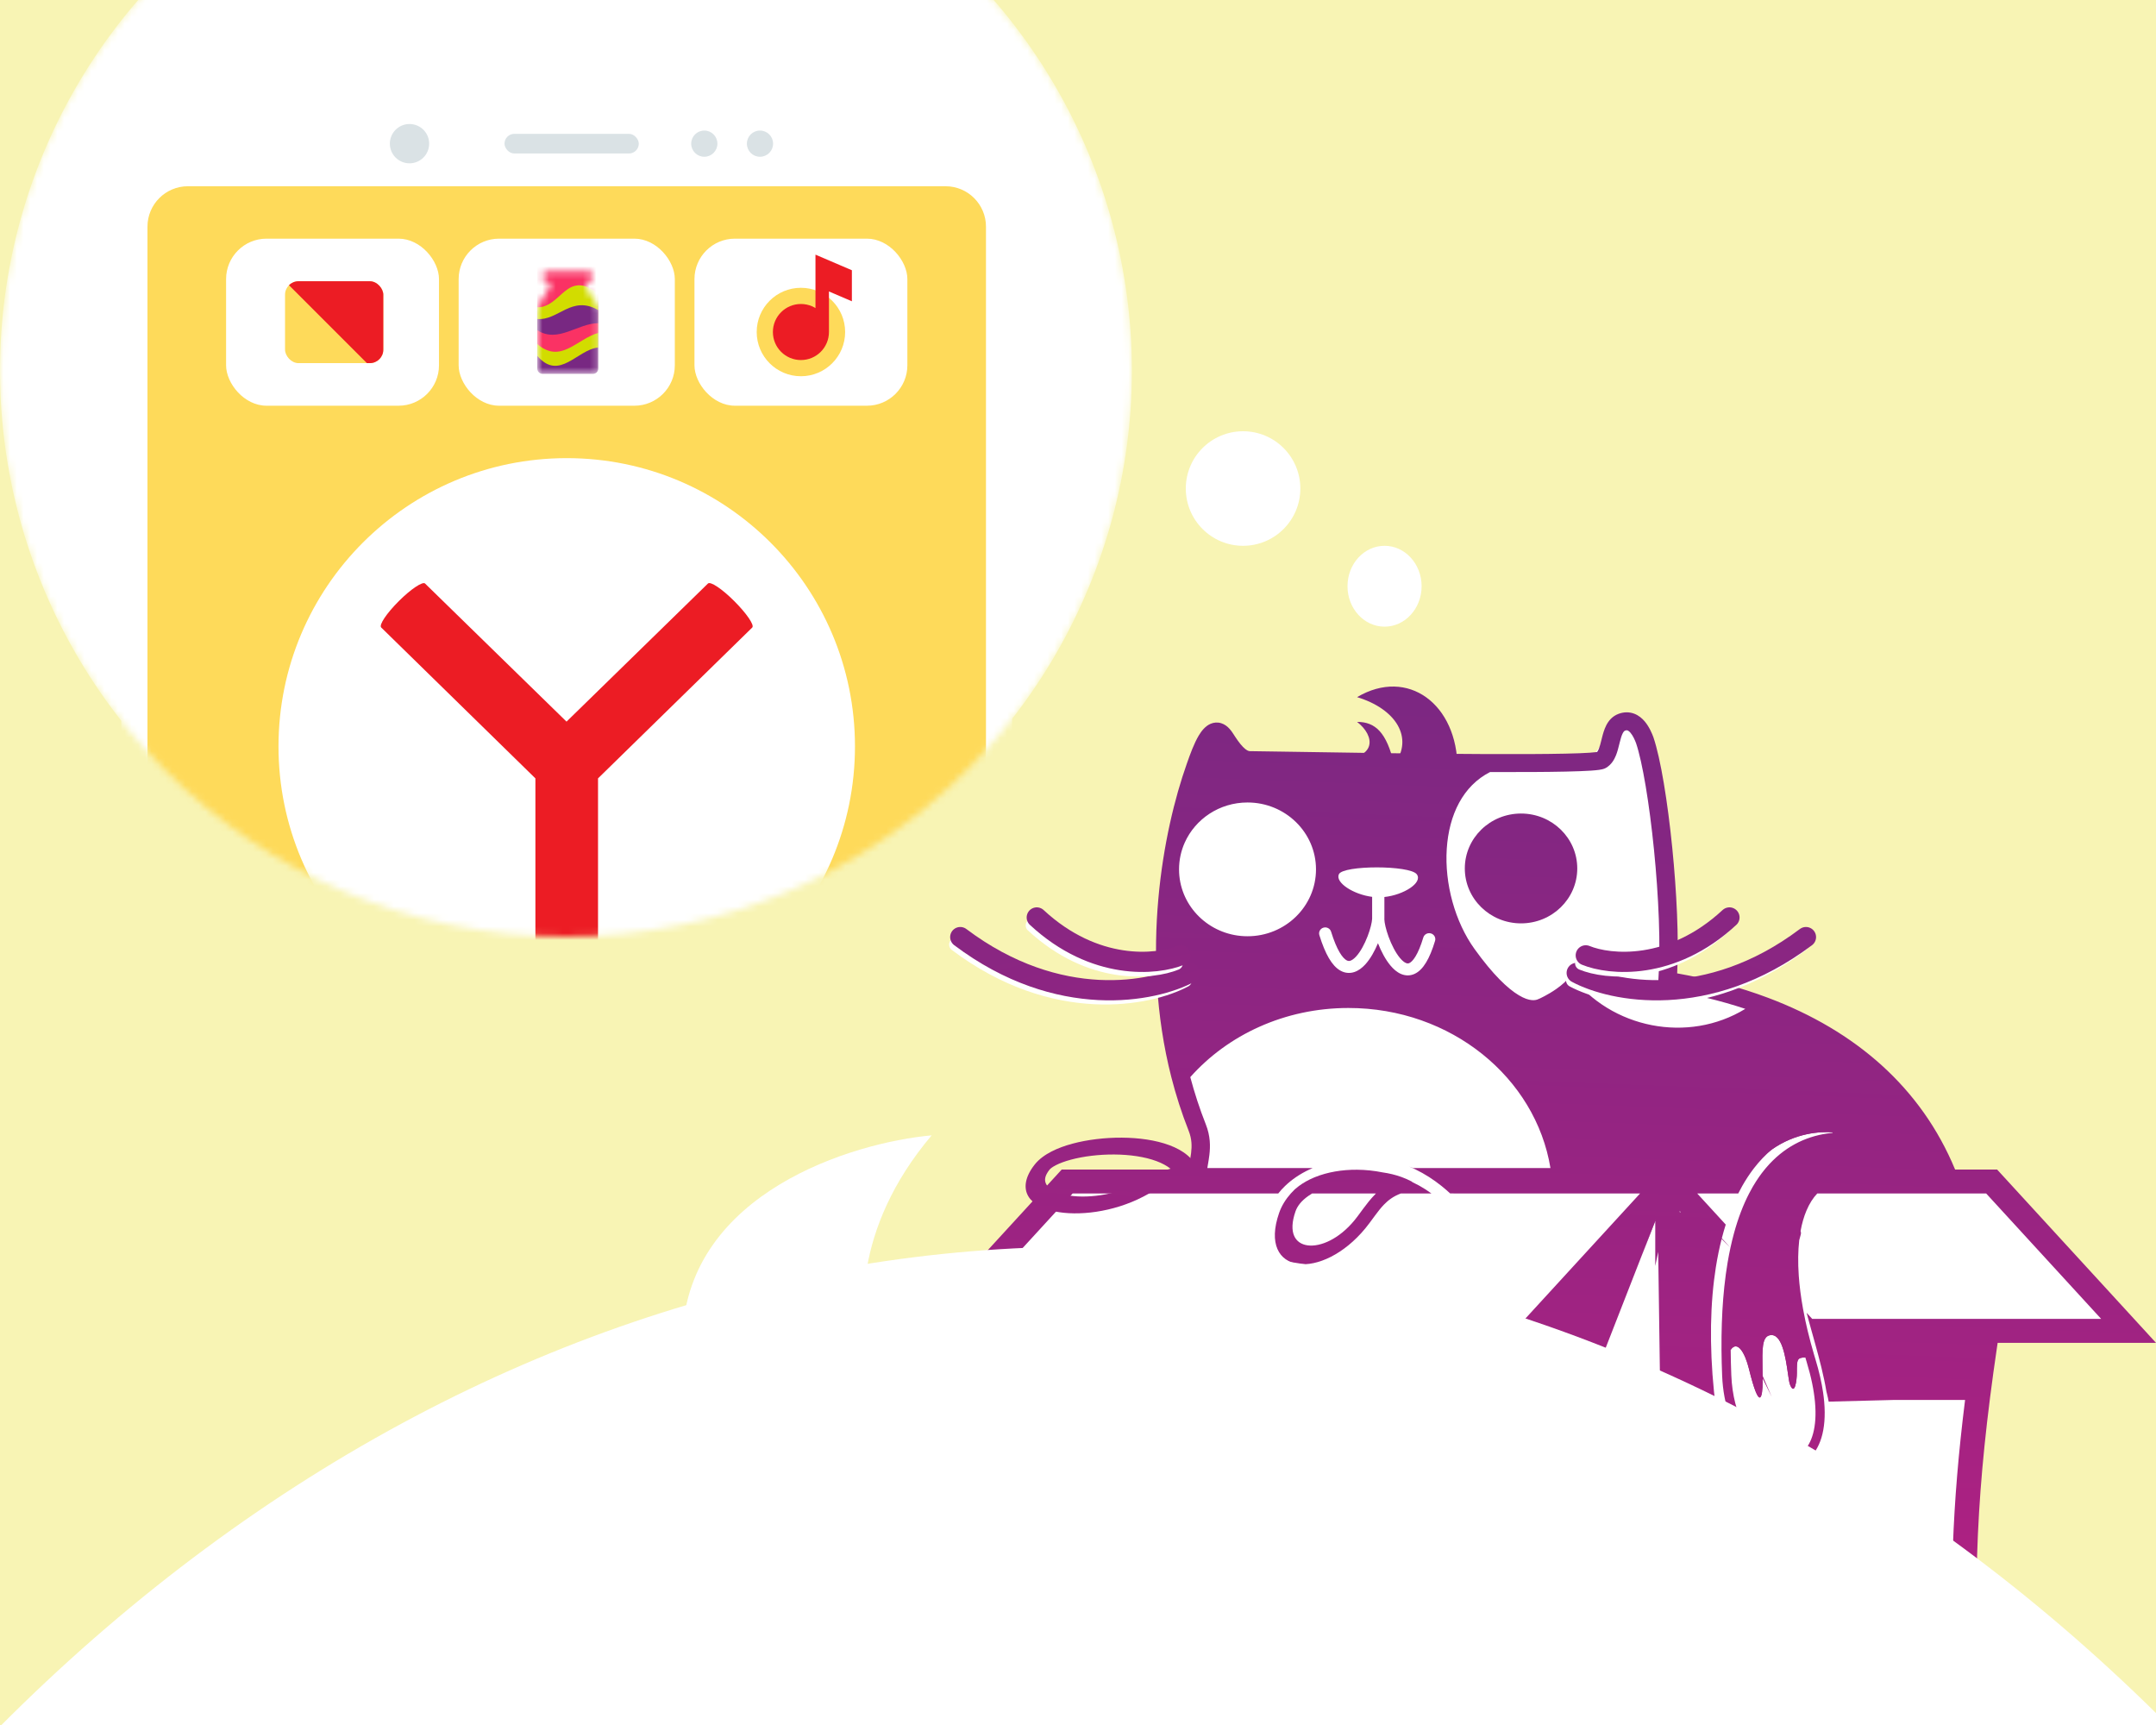
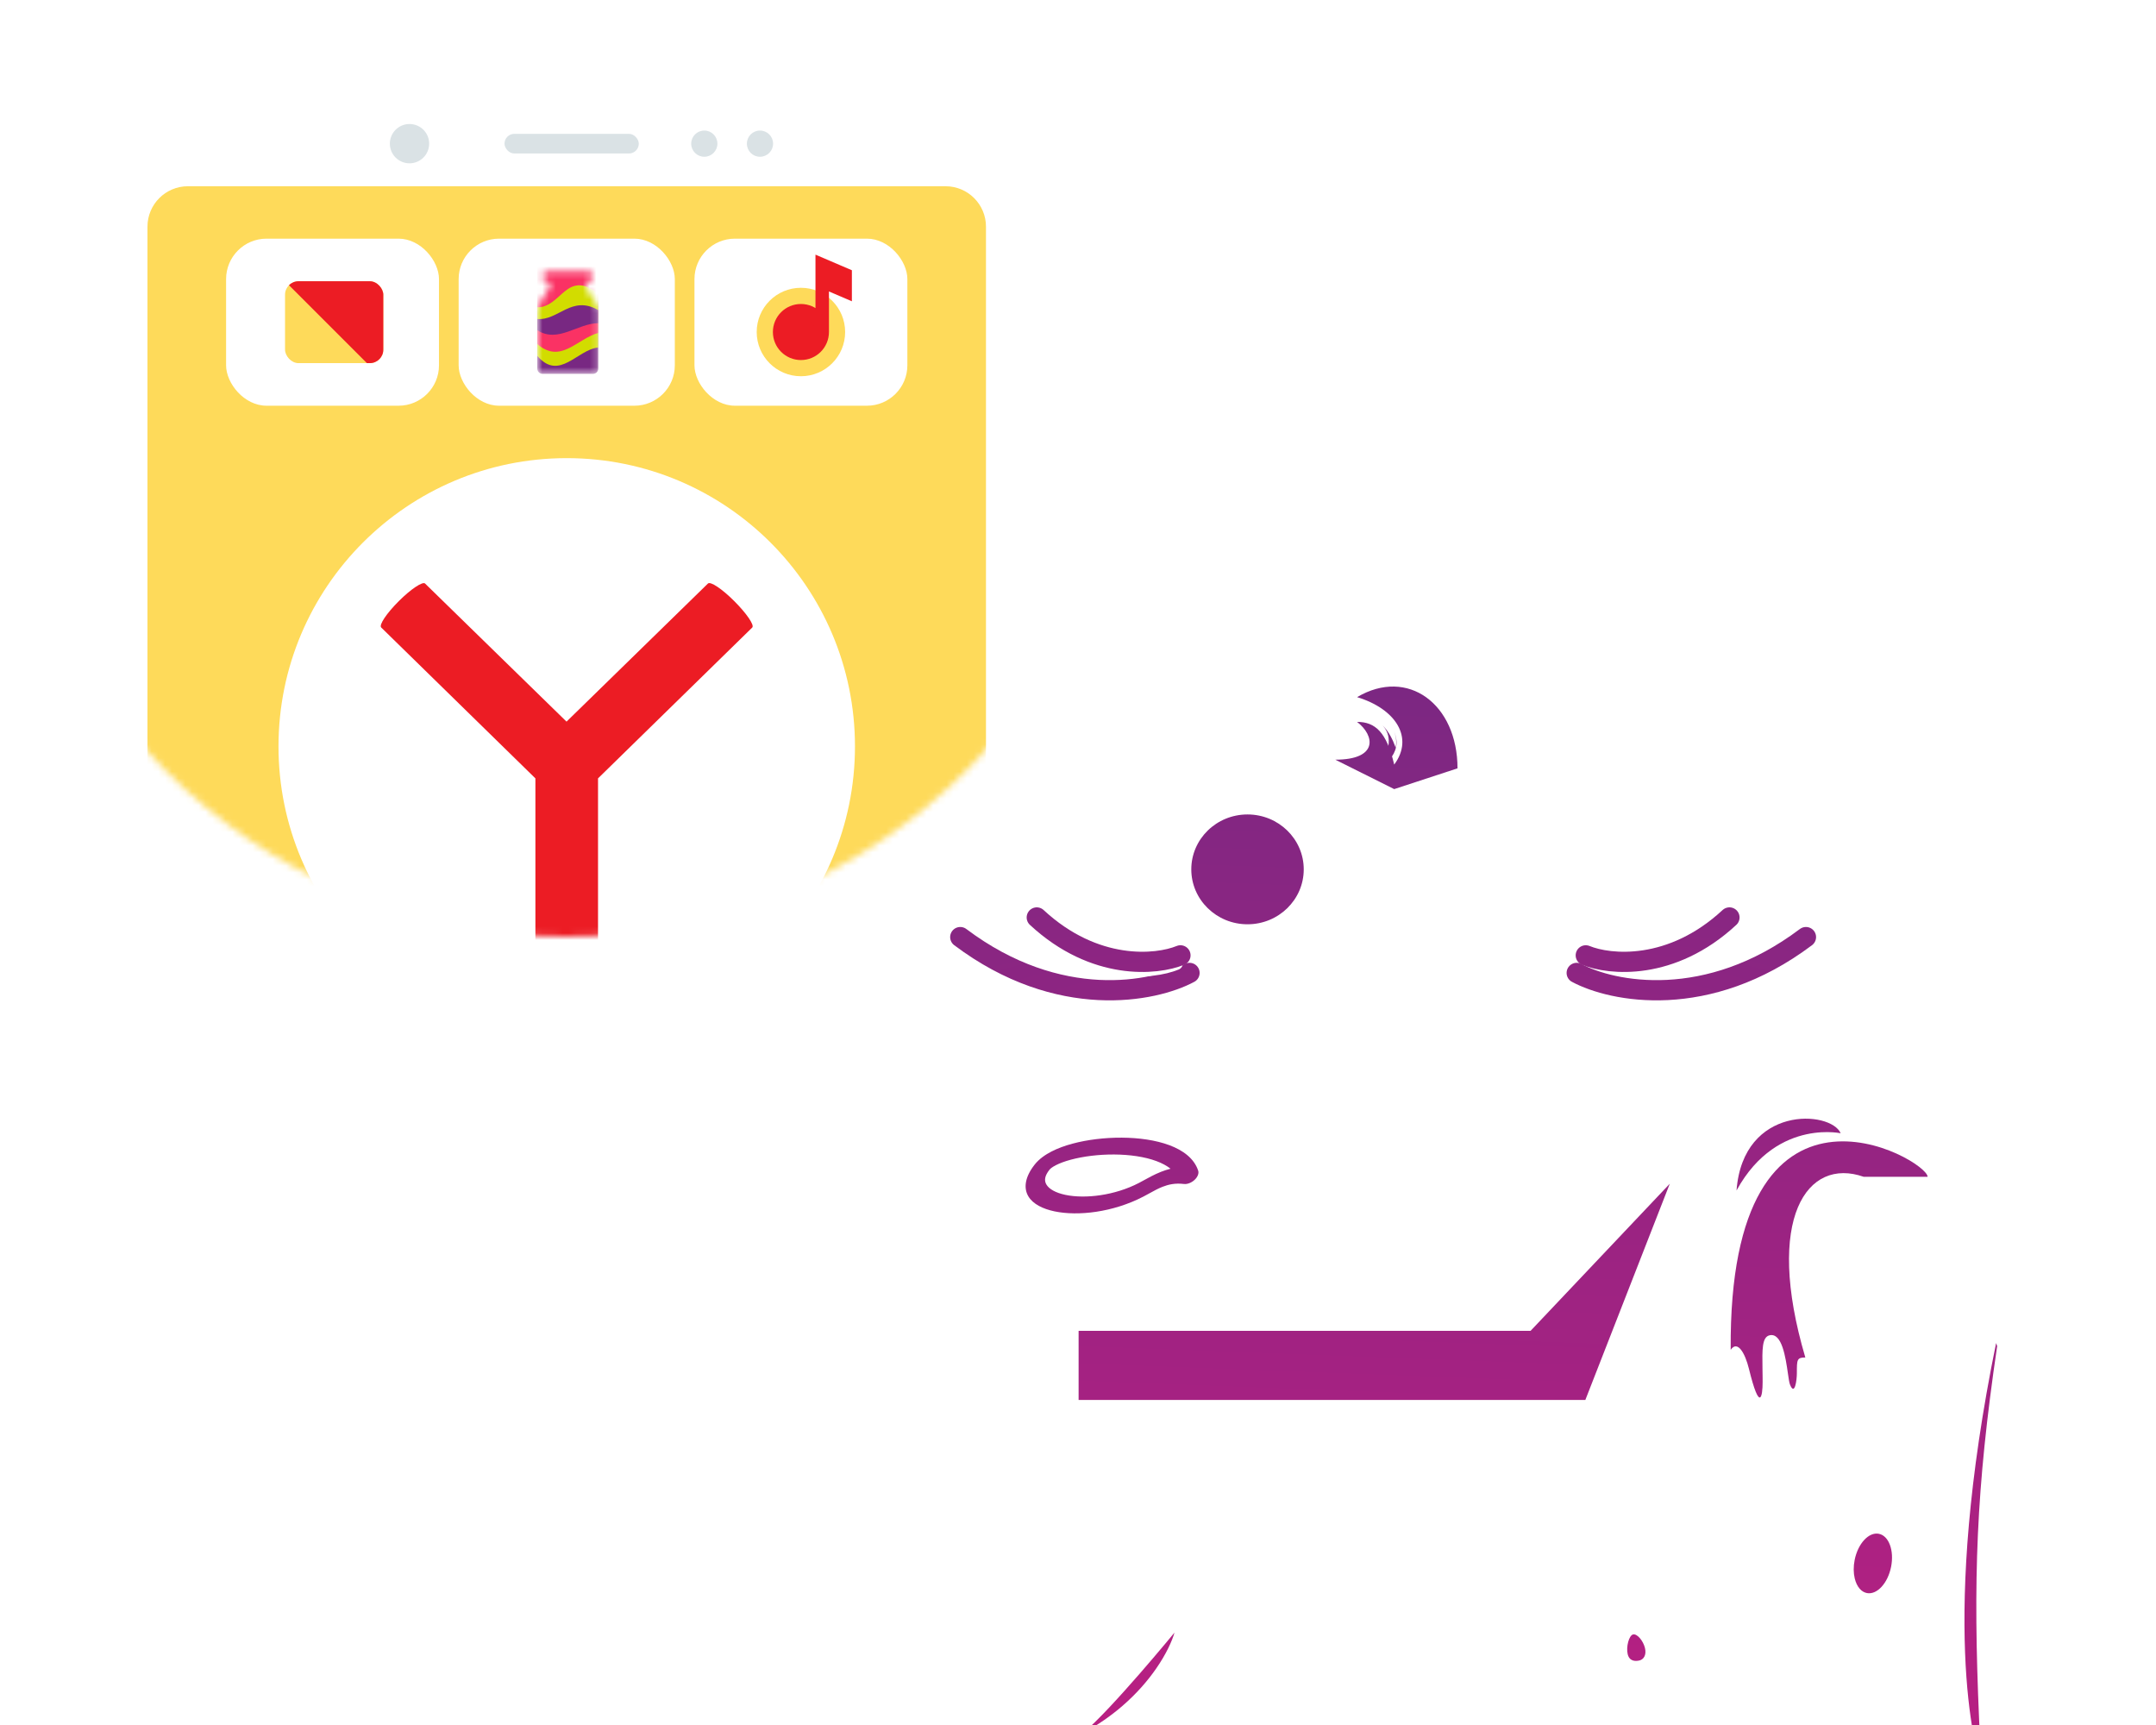
<svg xmlns="http://www.w3.org/2000/svg" xmlns:xlink="http://www.w3.org/1999/xlink" fill="none" height="256" viewBox="0 0 320 256" width="320">
  <filter id="a" color-interpolation-filters="sRGB" filterUnits="userSpaceOnUse" height="177.592" width="190.232" x="-11" y="-2">
    <feFlood flood-opacity="0" result="BackgroundImageFix" />
    <feColorMatrix in="SourceAlpha" type="matrix" values="0 0 0 0 0 0 0 0 0 0 0 0 0 0 0 0 0 0 127 0" />
    <feOffset dy=".332" />
    <feGaussianBlur stdDeviation=".401" />
    <feColorMatrix type="matrix" values="0 0 0 0 0 0 0 0 0 0 0 0 0 0 0 0 0 0 0.02 0" />
    <feBlend in2="BackgroundImageFix" mode="normal" result="effect1_dropShadow" />
    <feColorMatrix in="SourceAlpha" type="matrix" values="0 0 0 0 0 0 0 0 0 0 0 0 0 0 0 0 0 0 127 0" />
    <feOffset dy=".798" />
    <feGaussianBlur stdDeviation=".964" />
    <feColorMatrix type="matrix" values="0 0 0 0 0 0 0 0 0 0 0 0 0 0 0 0 0 0 0.028 0" />
    <feBlend in2="effect1_dropShadow" mode="normal" result="effect2_dropShadow" />
    <feColorMatrix in="SourceAlpha" type="matrix" values="0 0 0 0 0 0 0 0 0 0 0 0 0 0 0 0 0 0 127 0" />
    <feOffset dy="1.503" />
    <feGaussianBlur stdDeviation="1.816" />
    <feColorMatrix type="matrix" values="0 0 0 0 0 0 0 0 0 0 0 0 0 0 0 0 0 0 0.035 0" />
    <feBlend in2="effect2_dropShadow" mode="normal" result="effect3_dropShadow" />
    <feColorMatrix in="SourceAlpha" type="matrix" values="0 0 0 0 0 0 0 0 0 0 0 0 0 0 0 0 0 0 127 0" />
    <feOffset dy="2.68" />
    <feGaussianBlur stdDeviation="3.239" />
    <feColorMatrix type="matrix" values="0 0 0 0 0 0 0 0 0 0 0 0 0 0 0 0 0 0 0.042 0" />
    <feBlend in2="effect3_dropShadow" mode="normal" result="effect4_dropShadow" />
    <feColorMatrix in="SourceAlpha" type="matrix" values="0 0 0 0 0 0 0 0 0 0 0 0 0 0 0 0 0 0 127 0" />
    <feOffset dy="5.013" />
    <feGaussianBlur stdDeviation="6.058" />
    <feColorMatrix type="matrix" values="0 0 0 0 0 0 0 0 0 0 0 0 0 0 0 0 0 0 0.05 0" />
    <feBlend in2="effect4_dropShadow" mode="normal" result="effect5_dropShadow" />
    <feColorMatrix in="SourceAlpha" type="matrix" values="0 0 0 0 0 0 0 0 0 0 0 0 0 0 0 0 0 0 127 0" />
    <feOffset dy="12" />
    <feGaussianBlur stdDeviation="14.5" />
    <feColorMatrix type="matrix" values="0 0 0 0 0 0 0 0 0 0 0 0 0 0 0 0 0 0 0.07 0" />
    <feBlend in2="effect5_dropShadow" mode="normal" result="effect6_dropShadow" />
    <feBlend in="SourceGraphic" in2="effect6_dropShadow" mode="normal" result="shape" />
  </filter>
  <filter id="b" color-interpolation-filters="sRGB" filterUnits="userSpaceOnUse" height="165.562" width="165.562" x="1.335" y="27.99">
    <feFlood flood-opacity="0" result="BackgroundImageFix" />
    <feColorMatrix in="SourceAlpha" type="matrix" values="0 0 0 0 0 0 0 0 0 0 0 0 0 0 0 0 0 0 127 0" />
    <feOffset />
    <feGaussianBlur stdDeviation="20" />
    <feColorMatrix type="matrix" values="0 0 0 0 0 0 0 0 0 0 0 0 0 0 0 0 0 0 0.05 0" />
    <feBlend in2="BackgroundImageFix" mode="normal" result="effect1_dropShadow" />
    <feBlend in="SourceGraphic" in2="effect1_dropShadow" mode="normal" result="shape" />
  </filter>
  <linearGradient id="c">
    <stop offset="0" stop-color="#782882" />
    <stop offset="1" stop-color="#c31e82" />
  </linearGradient>
  <linearGradient id="d" gradientUnits="userSpaceOnUse" x1="215.108" x2="207.867" xlink:href="#c" y1="92.318" y2="285.275" />
  <linearGradient id="e" gradientUnits="userSpaceOnUse" x1="151.032" x2="206.98" xlink:href="#c" y1="88.245" y2="293.049" />
  <linearGradient id="f" gradientUnits="userSpaceOnUse" x1="162.64" x2="184.82" xlink:href="#c" y1="104.34" y2="238.479" />
  <linearGradient id="g" gradientUnits="userSpaceOnUse" x1="259.538" x2="203.59" xlink:href="#c" y1="88.245" y2="293.049" />
  <linearGradient id="h" gradientUnits="userSpaceOnUse" x1="247.931" x2="225.751" xlink:href="#c" y1="104.34" y2="238.479" />
  <clipPath id="i">
    <path d="m0 0h320v256h-320z" />
  </clipPath>
  <clipPath id="j">
    <rect height="12.154" rx="2" width="14.584" x="42.307" y="41.738" />
  </clipPath>
  <clipPath id="k">
    <path d="m41.335 67.99h85.562v85.562h-85.562z" />
  </clipPath>
  <mask id="l" height="168" maskUnits="userSpaceOnUse" width="168" x="0" y="-29">
    <circle cx="84" cy="55" fill="#c4c4c4" r="84" />
  </mask>
  <mask id="m" height="16" maskUnits="userSpaceOnUse" width="10" x="79" y="40">
    <path d="m81.251 40.28h6.041c.417 0 .755.34.755.76s-.338.76-.755.76c-1.51.76 1.51 2.28 1.51 4.561v9.122h-9.062v-9.122c0-2.28 3.021-3.801 1.51-4.561-.417 0-.755-.34-.755-.76s.338-.76.755-.76z" fill="#c4c4c4" />
  </mask>
  <g clip-path="url(#i)">
-     <path d="m0 0h320v256h-320z" fill="#f8f4b4" />
    <g mask="url(#l)">
      <circle cx="84" cy="55" fill="#fff" r="84" />
      <g filter="url(#a)">
        <path d="m18 21c0-3.314 2.686-6 6-6h120.232c3.313 0 6 2.686 6 6v107.592c0 3.314-2.687 6-6 6h-120.232c-3.314 0-6-2.686-6-6z" fill="#fff" />
      </g>
      <path d="m21.889 33.64c0-3.314 2.686-6 6-6h112.453c3.314 0 6 2.686 6 6v94.952c0 3.314-2.686 6-6 6h-112.453c-3.314 0-6-2.686-6-6z" fill="#feda5a" />
      <g fill="#dae2e5">
        <rect height="2.917" rx="1.458" width="19.932" x="74.879" y="19.862" />
        <circle cx="104.534" cy="21.32" r="1.945" />
        <circle cx="60.781" cy="21.32" r="2.917" />
        <circle cx="112.799" cy="21.32" r="1.945" />
      </g>
      <rect fill="#fff" height="24.793" rx="6" width="32.086" x="68.073" y="35.418" />
      <g mask="url(#m)">
        <path d="m79.74 40.28h9.062v14.414c0 .436-.353.789-.789.789h-7.484c-.436 0-.789-.353-.789-.789z" fill="#782882" />
        <path d="m88.803 51.573c-3.124.28-5.778 5.065-9.062 1.238v-12.531h9.062z" fill="#d2dc00" />
        <path d="m88.803 49.401c-3.228.918-5.568 4.669-9.062 1.653v-10.774h9.062z" fill="#fa3264" />
        <path d="m88.803 47.961c-3.068.01-5.995 3.032-9.062 1.038v-8.719h9.062z" fill="#782882" />
        <path d="m88.802 46.027c-3.981-2.297-5.939 1.598-9.062 1.311v-7.059h9.062z" fill="#d2dc00" />
        <path d="m88.803 43.562c-4.761-3.664-5.467 2.101-9.062 2.038v-8.361h9.062z" fill="#fa3264" />
      </g>
      <rect fill="#fff" height="24.793" rx="6" width="31.599" x="33.557" y="35.418" />
      <g clip-path="url(#j)">
        <path d="m42.307 41.738h30v25h-30z" fill="#feda5a" />
        <path d="m72.307 41.738h-30l13.586 13.586c.781.781 2.047.781 2.828 0z" fill="#ec1c24" />
      </g>
      <rect fill="#fff" height="24.793" rx="6" width="31.599" x="103.075" y="35.418" />
      <circle cx="118.875" cy="49.273" fill="#feda5a" r="6.563" />
      <path d="m122.035 49.273c0 1.745-1.414 3.16-3.16 3.16-1.745 0-3.16-1.415-3.16-3.16s1.415-3.16 3.16-3.16c1.746 0 3.16 1.415 3.16 3.16z" fill="#ec1c24" />
      <path d="m122.035 39.307v2.431l3.403 1.458v-2.431z" fill="#ec1c24" />
      <path d="m122.035 49.273c0 1.745-1.414 3.16-3.16 3.16-1.745 0-3.16-1.415-3.16-3.16s1.415-3.16 3.16-3.16c1.746 0 3.16 1.415 3.16 3.16zm0 0v-9.966m0 0 3.403 1.458v2.431l-3.403-1.458z" stroke="#ec1c24" stroke-width="2" />
      <g clip-path="url(#k)" filter="url(#b)">
        <path d="m84.116 153.551c23.627 0 42.781-19.153 42.781-42.78 0-23.628-19.154-42.781-42.781-42.781s-42.781 19.154-42.781 42.781c0 23.627 19.154 42.78 42.781 42.78z" fill="#fff" />
        <path clip-rule="evenodd" d="m111.657 93.123-22.896 22.392v27.847c0 .501-2.174.902-4.647.933-2.372-.031-4.648-.432-4.648-.933v-27.847l-22.886-22.39c-.369-.369.801-2.106 2.606-3.909 1.805-1.808 3.578-2.975 3.909-2.61l20.99 20.488 20.988-20.492c.369-.369 2.104.803 3.908 2.606 1.809 1.808 3.008 3.545 2.676 3.913z" fill="#ec1c24" fill-rule="evenodd" />
      </g>
    </g>
    <path d="m138.228 197.923 19.835-23.087 19.511-.976c.216-1.517.39-5.267-.651-8.129-1.3-3.577-5.528-32.517-3.251-38.696 2.276-6.178 3.577-14.958 10.08-14.307 5.203.52 37.504-.434 53.004-.976 1.083-1.517 3.511-4.812 4.552-5.853 1.301-1.301 3.902 7.154 4.552 11.056.521 3.122 1.518 20.161 1.951 28.29 9.105 1.843 29.006 8.325 35.77 19.511 4.654 7.698 5.675 10.601 5.434 11.381h6.597l20.161 21.787h-21.462c-.975 19.944-2.796 60.547-2.276 63.409.651 3.577-16.259 2.276-23.087 1.951-5.463-.261-21.137-.109-28.29 0h-81.619c2.384-13.874 6.048-45.46 1.626-60.808-.326-1.518-1.626-4.553-4.228-4.553z" fill="#fff" />
    <g fill="url(#d)">
      <path clip-rule="evenodd" d="m256.874 200.322c1.013-1.49 2.138.495 2.707 2.811 1.626 6.617 2.033 4.08 2.033 1.985 0-.187-.001-.371-.002-.552-.001-.137-.002-.272-.004-.406-.004-.359-.009-.705-.015-1.037-.046-2.847-.076-4.681 1.037-4.953 1.856-.453 2.397 3.297 2.735 5.638.11.764.199 1.377.304 1.647.713 1.822 1.027-.668 1.027-1.661 0-2.021 0-2.336 1.256-2.336-6.11-20.716.281-29.761 8.664-26.814h9.486c0-2.578-29.565-19.593-29.228 25.678z" fill-rule="evenodd" />
      <path d="m154.671 173.208c-4.394 5.565 6.595 7.56 14.688 3.368 1.863-.965 3.962-2.487 7.075-2.107-2.027-6.15-18.716-5.121-21.763-1.261z" />
      <path clip-rule="evenodd" d="m177.3 175.103c.46-.428.671-.966.539-1.368-.6-1.82-2.25-3.027-4.276-3.783-2.037-.76-4.549-1.102-7.064-1.117-2.511-.015-5.098.295-7.311.889-1.105.296-2.17.678-3.107 1.158-.928.476-1.852 1.112-2.507 1.942-1.466 1.856-1.667 3.503-.942 4.72.685 1.149 2.152 1.868 3.89 2.231 3.468.724 8.645.156 13.162-2.184.392-.202.73-.389 1.044-.563.617-.342 1.143-.633 1.812-.898.866-.342 1.88-.58 3.18-.421.499.06 1.12-.177 1.58-.606zm-3.562-1.657c-.493.123-.966.28-1.423.46-.956.378-1.919.91-2.638 1.306-.246.136-.465.257-.644.349-3.575 1.852-7.94 2.382-10.891 1.766-1.472-.308-2.434-.869-2.827-1.528-.352-.591-.279-1.28.452-2.206.107-.136.371-.376.947-.672.566-.29 1.321-.574 2.241-.821 1.837-.493 4.12-.78 6.416-.766 2.292.014 4.522.327 6.28.983.828.309 1.531.686 2.087 1.129z" fill-rule="evenodd" />
      <path d="m191.067 179.886c-2.709 7.77 5.315 8.455 10.78 1.804 1.867-2.272 3.286-5.414 7.707-6.288.021-.004.041-.007.061-.011-.031-.017-.062-.034-.094-.051-.478-.254-.979-.474-1.498-.662-.892-.323-1.835-.55-2.802-.687-5.893-.839-12.669 1.638-14.154 5.895z" />
      <path d="m216.328 114.027c0-9.518-7.364-15.029-14.906-10.568 5.759 1.738 8.47 6.039 5.509 10.009-1.124-4.795-2.799-6.335-5.509-6.335 2.676 2.056 3.131 5.608-3.234 5.608l8.743 4.367z" />
      <path clip-rule="evenodd" d="m212.244 102.787c-3.108-2.244-7.237-2.487-11.293-.087-.306.181-.475.521-.431.868.043.347.291.636.634.74 2.736.825 4.621 2.224 5.499 3.753.077.134.147.269.209.407.354.78.467 1.616.284 2.479-.46-1.282-1.013-2.286-1.696-3.035-.115-.127-.234-.245-.355-.356-1.035-.944-2.274-1.311-3.673-1.311-.388 0-.732.24-.859.597-.127.358-.008.755.297.989.585.449 1.019.96 1.268 1.444.25.487.285.886.196 1.181-.083.274-.319.608-.95.892-.647.291-1.668.505-3.186.505-.42 0-.785.281-.884.68-.098.399.096.812.47.999l8.743 4.366c.218.109.472.128.704.052l9.397-3.081c.37-.122.62-.46.62-.842 0-4.97-1.926-9.025-4.994-11.24zm3.164 10.605-8.403 2.755-5.751-2.872c.32-.089.614-.194.882-.315.991-.446 1.667-1.128 1.931-2 .205-.675.132-1.365-.101-1.999.043.042.085.086.127.132.743.816 1.401 2.222 1.952 4.573.079.34.355.602.704.672s.707-.066.917-.347c1.679-2.252 1.783-4.693.573-6.799-.903-1.573-2.499-2.894-4.56-3.836 2.821-1.057 5.448-.611 7.484.859 2.382 1.719 4.089 4.942 4.245 9.177z" fill-rule="evenodd" />
      <path d="m235.3 207.765 8.394-21.491 1.984-5.08 2.157-5.523-20.666 21.837h-67.079v10.257z" />
      <path clip-rule="evenodd" d="m256.874 200.322c1.013-1.49 2.138.495 2.707 2.811 1.626 6.617 2.033 4.08 2.033 1.985 0-.187-.001-.371-.002-.552-.001-.137-.002-.272-.004-.406-.004-.359-.009-.705-.015-1.037-.046-2.847-.076-4.681 1.037-4.953 1.856-.453 2.397 3.297 2.735 5.638.11.764.199 1.377.304 1.647.713 1.822 1.027-.668 1.027-1.661 0-2.021 0-2.336 1.256-2.336-6.11-20.716.281-29.761 8.664-26.814h9.486c0-2.578-29.565-19.593-29.228 25.678z" fill-rule="evenodd" />
      <path d="m275.273 231.505c-.198.986-.18 1.935.01 2.733.148.622.4 1.152.738 1.538.297.338.659.565 1.074.644 1.492.285 3.097-1.453 3.583-3.883.487-2.429-.329-4.63-1.822-4.915-1.492-.285-3.097 1.453-3.583 3.883z" />
      <path d="m238.487 231.485c.292-2.557-1.753-3.268-3.323-3.439-1.571-.171-3.244.88-3.537 3.437-.292 2.556.907 5.649 2.477 5.82 1.571.172 4.091-3.262 4.383-5.818z" />
      <path d="m241.587 245.49c.26 1.066 1.127 1.077 1.738.935s1.084-.789.824-1.856-1.155-2.148-1.766-2.006-1.056 1.86-.796 2.927z" />
      <path d="m285.807 239.13c.505.98 1.351.795 1.912.519s.868-1.012.363-1.991c-.505-.98-1.63-1.831-2.191-1.555-.562.276-.589 2.048-.084 3.027z" />
      <path d="m257.741 176.674c1.547-2.832 3.369-4.757 5.209-6.058 3.577-2.529 7.223-2.697 9.049-2.579.755.049 1.199.146 1.199.146-1.449-3.396-14.491-4.245-15.457 8.491z" />
      <path d="m196.37 172.789s.007-.003.02-.008c.005-.002.011-.005.018-.008.008-.003.018-.007.029-.012.666-.269 6.214-2.346 12.716.365.168.071.336.144.505.22.155.07.309.143.465.218.655.319 1.318.688 1.985 1.114.323.207.648.428.972.662.293.212.587.435.88.67.426.342.851.709 1.276 1.103h.492 2.236s-10.096-10.409-21.562-4.341c-.011.006-.021.011-.032.017z" />
-       <path d="m159.32 260.586c4.426-1.912 12.271-6.719 18.298-10.566 4.701-3.001 8.296-5.417 8.296-5.417-1.065 1.652-3.215 4.123-6.438 6.68-.584.464-1.204.93-1.858 1.395-2.243 1.592-4.898 3.166-7.963 4.546-3.042 1.369-6.488 2.547-10.335 3.362z" />
-       <path d="m160.78 257.171c4.269-3.577 13.54-14.883 13.54-14.883-.347 1.229-1.215 3.17-2.736 5.361-1.22 1.758-2.861 3.677-4.992 5.519-1.638 1.416-3.565 2.786-5.812 4.003z" />
+       <path d="m160.78 257.171c4.269-3.577 13.54-14.883 13.54-14.883-.347 1.229-1.215 3.17-2.736 5.361-1.22 1.758-2.861 3.677-4.992 5.519-1.638 1.416-3.565 2.786-5.812 4.003" />
      <path d="m210.291 241.495c.819.418 1.756.948 2.775 1.563 1.308.789 2.751 1.717 4.258 2.721.044.029.087.058.13.087.043.028.085.056.128.085 5.859 3.92 12.603 8.942 15.997 11.506.244.185.471.356.679.514.957.726 1.513 1.154 1.513 1.154-1.913-3.442-7.965-10.452-18.447-15.107-1.362-.606-2.8-1.171-4.313-1.684-.163-.055-.326-.109-.49-.163-.726-.238-1.469-.464-2.23-.676z" />
      <path d="m176.815 129.019c0 4.501 3.736 8.15 8.345 8.15s8.345-3.649 8.345-8.15-3.736-8.15-8.345-8.15-8.345 3.649-8.345 8.15z" />
      <path d="m217.412 128.883c0 4.501 3.736 8.15 8.345 8.15s8.345-3.649 8.345-8.15-3.736-8.15-8.345-8.15-8.345 3.649-8.345 8.15z" />
      <path clip-rule="evenodd" d="m296.424 199.775c-3.151 21.349-3.576 34.713-2.681 55.401.085 1.963.181 3.992.289 6.101l.052 1.02c.003.008.005.016.008.023-.933-2.81-6.274-21.636 2.177-63.003z" fill-rule="evenodd" />
      <path clip-rule="evenodd" d="m158.07 199.095c9.546 33.298-.689 63.6-.689 63.6l-.013-.131.251-1.487c1.218-7.228 2.091-14.262 2.557-21.234.894-13.366.295-26.522-2.244-40.378z" fill-rule="evenodd" />
      <path clip-rule="evenodd" d="m206.862 108.468c1.68 3.572-2.309 5.605-2.309 5.605 2.375-3.492 1.639-5.462.542-6.517.121.111.24.229.355.356.683.749 1.236 1.753 1.696 3.035.183-.863.07-1.699-.284-2.479z" fill-rule="evenodd" />
      <path clip-rule="evenodd" d="m245.493 126.134c-.686-6.864-1.71-13.03-2.67-15.861-.171-.443-.441-1.08-.821-1.524-.184-.216-.333-.311-.431-.348-.062-.023-.162-.049-.371.028-.076.028-.198.097-.355.402-.17.332-.299.779-.45 1.385l-.019.078-.032.129c-.126.512-.278 1.13-.497 1.676-.251.626-.671 1.379-1.474 1.85-.227.133-.463.192-.579.22-.149.035-.311.062-.472.084-.325.045-.734.082-1.203.114-.942.063-2.214.109-3.727.142-2.956.065-6.894.08-11.23.066-4.013 2.037-6.105 6.338-6.43 11.4-.333 5.167 1.217 10.821 4.121 14.859 2.75 3.827 4.932 5.883 6.57 6.863 1.603.958 2.499.794 2.975.542l.02-.011.022-.012.015-.009.002.014s1.249-.553 2.532-1.452c.433-.302.869-.644 1.263-1.017.344-.326.656-.676.904-1.044 5.984 7.949 17.42 10.201 25.889 5.01-3.665-1.215-7.597-2.162-11.773-2.842-.694-.113-1.186-.723-1.136-1.408.373-5.124.042-12.483-.643-19.334zm-70.449 3.851c.497 5.028 4.837 8.96 10.116 8.96 5.613 0 10.164-4.444 10.164-9.926s-4.551-9.926-10.164-9.926c-4.169 0-7.751 2.451-9.319 5.958-.543 1.216-.844 2.557-.844 3.968 0 .326.016.648.047.966zm80.514 53.777c.179-.694.373-1.37.581-2.028l-4.234-4.618h6.091c.19-.378.387-.746.59-1.106.129-.227.26-.45.394-.67.137-.224.277-.445.419-.662.253-.384.514-.755.784-1.114.055-.073.111-.146.166-.218.795-1.025 1.662-1.939 2.601-2.73 3.577-2.529 7.223-2.697 9.049-2.579l-.006.085c-.278.026-.556.059-.835.101-3.236.476-6.424 2.003-9.063 5.123-.061.072-.121.145-.181.218-.288.352-.569.723-.842 1.114-.15.215-.297.435-.443.662-.139.218-.276.441-.411.67l-.042.072-.054.093-.012.021c-.171.297-.339.604-.502.92-.875 1.694-1.635 3.663-2.255 5.942-.183.673-.354 1.373-.512 2.101l-.027-.027.026.029c-.153.707-.294 1.44-.423 2.2-.194 1.145-.358 2.352-.492 3.623-.06.569-.114 1.151-.162 1.747-.185 2.328-.273 4.856-.253 7.601.009 1.226.04 2.496.094 3.812.091 2.24.487 4.244 1.104 5.983.795 3.625 2.891 5.766 5.116 6.779l.029-.041c.156.089.314.173.473.249.882.426 1.803.659 2.726.663 2.479.008 4.443-1.628 5.287-4.4.441-1.444.598-3.226.412-5.349-.038-.433-.09-.88-.157-1.342-.218-1.502-.592-3.155-1.14-4.959-.065-.214-.129-.427-.191-.638-.181-.613-.351-1.215-.509-1.805-.162-.604-.312-1.196-.452-1.776-.117-.49-.227-.971-.329-1.445-.133-.62-.253-1.225-.361-1.817-.322-1.773-.529-3.418-.635-4.935-.137-1.964-.104-3.714.069-5.253.061-.269.132-.533.215-.79.064-.197.054-.399-.015-.578.208-1.14.501-2.142.865-3.008.452-1.077 1.003-1.923 1.617-2.566h1.649.41 23.004l17.07 18.616h-40.514-1.245-1.127l-.831-.906c.108.412.221.829.336 1.249.13.474.263.952.398 1.433l.131.47.001.002c.121.432.242.867.363 1.304.674 2.43 1.325 4.903 1.718 7.277l.004.014c.013.045.03.108.051.189.043.162.099.393.161.682.036.169.073.358.11.565l9.509-.246h10.736c-1.961 15.712-2.29 27.662-1.709 43.646-.337-.814-.678-1.909-1.055-3.38-.709-2.772-1.632-4.868-2.727-6.328-1.092-1.457-2.495-2.445-4.132-2.545-1.043-.064-1.975.244-2.758.757-3.002-5.743-5.288-10.297-5.288-10.297.017.701.163 1.662.437 2.826.135.287.431.913.853 1.794.148.622.4 1.152.738 1.538.656 1.357 1.469 3.026 2.379 4.857.281.566.571 1.147.869 1.739.314.626.637 1.265.966 1.911 2.204 4.324 4.676 8.966 6.764 12.351.632 1.024 1.228 1.933 1.771 2.683-4.178-3.821-7.225-7.877-9.411-11.71-.474-.831-.908-1.652-1.304-2.458-.404-.821-.768-1.626-1.096-2.411-.348.747-.603 1.569-.762 2.432-.488 2.653-1.339 4.139-2.141 4.898-.741.701-1.528.874-2.338.726-1.825-.336-4.107-2.469-4.828-5.69-.606-2.702-1.432-5.701-2.49-8.498-1.051-2.774-2.37-5.46-4.009-7.455-1.626-1.98-3.819-3.567-6.582-3.406-1.537.09-3.032.712-4.494 1.808v-9.762c3.53 3.636 8.162 3.529 11.307.515-2.854-1.466-5.322-4.442-5.927-9.167-.899-7.029-.981-13.504-.291-19.159.078-.646.167-1.281.266-1.904.118-.745.25-1.475.397-2.187.141-.688.295-1.36.462-2.016l1.285 1.259zm34.624-10.198c-5.034-12.143-14.745-20.588-27.765-25.486-4.172-1.57-8.682-2.775-13.487-3.624.263-5.235-.082-12.173-.722-18.579-.688-6.879-1.735-13.332-2.806-16.468l-.007-.022-.009-.024c-.169-.438-.575-1.483-1.29-2.319-.367-.429-.874-.876-1.55-1.129-.71-.265-1.498-.274-2.304.021-.939.344-1.495 1.04-1.835 1.704-.327.637-.516 1.365-.662 1.947l-.054.219c-.133.537-.239.961-.384 1.324-.106.265-.199.402-.262.472-.03.005-.065.01-.106.016-.23.032-.564.063-1.006.093-.88.059-2.103.104-3.602.137-2.993.065-7.026.08-11.484.064-10.543-.038-23.404-.248-30.374-.362l-.059-.001h-.003-.003-.002c-2.63-.043-4.429-.072-4.907-.072-.179 0-.509-.108-1.024-.639-.499-.515-.976-1.223-1.475-2.002-.153-.239-.318-.459-.496-.659-.322-.36-.734-.687-1.255-.848-.553-.17-1.095-.113-1.562.085-.82.347-1.378 1.109-1.743 1.709-.729 1.202-1.327 2.896-1.74 4.065l-.078.223c-3.487 9.844-6.964 28.039-2.279 46.426.68 2.666 1.532 5.338 2.58 7.989.477 1.205.487 2.248.359 3.304-.047.391-.109.755-.175 1.145l-.001.005-.001.004-.001.007-.035.208c-.016.1-.033.202-.05.307-.04.244-.078.498-.109.76h-18.83l-23.584 25.72h23.899l.033.181c2.539 13.856 3.138 27.012 2.244 40.378-.466 6.972-1.339 14.006-2.557 21.234l-.251 1.487-.098.577h136.857l-.043-.844-.052-1.02c-.108-2.109-.204-4.138-.289-6.101-.895-20.688-.47-34.052 2.681-55.401l.073-.491h23.503l-23.584-25.72zm-96.356 1.776c-.365.206-.711.429-1.037.67-.213.158-.418.324-.613.497-.204.196-.4.399-.587.609-.755.848-1.364 1.816-1.737 2.886-1.598 4.583-.011 7.194 2.839 7.571 2.797.37 6.776-1.408 9.965-5.289.403-.491.802-1.037 1.154-1.518l.074-.1c.079-.108.155-.213.229-.312.449-.607.859-1.129 1.309-1.592.603-.62 1.363-1.225 2.504-1.646h4.528c-.545-.403-1.118-.772-1.713-1.106l-.059-.033-.057-.032-.061-.033-.059-.032c-.311-.168-.628-.328-.951-.478l.061-.011c-.031-.017-.062-.034-.094-.051-.478-.254-.979-.474-1.498-.662-.892-.323-1.835-.55-2.802-.687-1.259-.254-2.534-.386-3.787-.396-2.276-.019-4.418.361-6.22 1.083-.094.038-.187.077-.279.116-.386.166-.756.348-1.109.546zm20.134.67c-.293-.235-.587-.458-.88-.67-.324-.234-.649-.455-.972-.662-.667-.426-1.33-.795-1.985-1.114-.156-.075-.31-.148-.465-.218-.169-.076-.337-.149-.505-.22.201.071.401.144.599.22h20.371c-2.197-13.396-14.733-23.755-29.985-23.755-9.475 0-17.918 4.005-23.472 10.259.623 2.345 1.386 4.689 2.306 7.014.689 1.743.683 3.258.523 4.577-.055.455-.133.915-.203 1.33l-.027.159-.014.082c-.012.07-.023.139-.034.206l-.02.128h15.633l-.043.019c-.15.064-.298.13-.445.199-.689.322-1.349.694-1.968 1.114-.307.209-.604.429-.889.662-.262.213-.515.437-.757.67-.359.347-.695.715-1.004 1.106h-30.515l-17.07 18.616h84.218l17.07-18.616h-27.695l-.004-.003h-.492c-.425-.394-.85-.761-1.276-1.103zm-9.734 1.106-.038.038-.048.048-.045.047c-.699.72-1.276 1.469-1.76 2.123-.136.183-.261.355-.38.516l-.003.005-.006.007c-.329.45-.605.828-.907 1.195-2.277 2.771-5.042 3.976-6.946 3.724-1.85-.245-2.921-1.862-1.81-5.049.279-.799.874-1.56 1.903-2.286.178-.126.367-.249.565-.368zm-7.836-4.335.018-.008.029-.012-.035.011-.032.017zm40.785-61.207s-.005.001-.015.004c.011-.003.015-.004.015-.004zm25.54 65.542h3.652c-.287.483-.548 1.003-.78 1.556-1.244 2.962-1.727 6.988-1.229 12.025l-4.795-5.229c.74-3.313 1.749-5.926 2.924-7.966.076-.131.152-.26.228-.386zm-13.311 2.806.035.011-.124-.251v.212l.068.022zm-3.726 7.957v-6.685l-1.984 5.08 1.984-5.313v-.976l-17.696 19.299h-66.389c2.425 13.437 3.065 26.24 2.313 39.183l2.733.439c2.977-1.682 4.72-3.5 6.005-5.022-1.244.476-2.523.431-3.635-.031-2.498-1.037-5.482-3.247-3.584-7.607 1.899-4.36 7.96-9.22 10.459-8.183.559.233 1.007.714 1.344 1.371l5.991-6.569 13.491 14.421c.033.007.065.015.097.022.039.01.077.019.116.029l13.644-14.454 17.182 18.065h-8.599v2.664c1.34.142 2.751.17 4.758.17 2.265 0 3.874.973 4.939 2.475.966 1.361 1.45 3.107 1.808 4.658.12.519.228 1.02.331 1.506.233 1.087.45 2.1.761 3.08.44 1.386.971 2.343 1.679 2.928 2.54 2.1 5.901 2.177 8.937.357 1.014-.609 1.989-1.433 2.862-2.463l.301 2.294 1.646 12.524-.198-14.113-.47-33.542-.388-27.709c-.157.713-.303 1.414-.438 2.102zm16.875 27.843c-2.756-1.558-5.341-5.59-5.587-11.631-.053-1.302-.083-2.558-.092-3.769 1.013-1.49 2.138.495 2.707 2.811 1.626 6.617 2.033 4.08 2.033 1.985 0-.187-.001-.371-.002-.552l1.224 2.478.127.256-.122-.282-1.233-2.858c-.004-.359-.009-.705-.015-1.037-.046-2.847-.076-4.681 1.037-4.953 1.856-.453 2.397 3.297 2.735 5.638.11.764.199 1.377.304 1.647.713 1.822 1.027-.668 1.027-1.661 0-2.021 0-2.336 1.256-2.336.063.214.128.43.194.648.69 2.268 1.084 4.25 1.239 5.957.684 7.496-3.22 9.701-6.832 7.659zm-5.308-14.685.004.003-.007-.006-.003-.003v.002zm-39.921 32.303.007.001v-4.169h6.247l-13.006-13.674-1.252 1.326-10.467 11.088-.982 1.04-.382.405-.655.694-1.028-1.099h-2.01c.617-.12 1.274-.139 1.977-.035l-1.687-1.803-9.391-10.039-1.348-1.441-.048-.051-.062-.067-3.053 3.346-2.341 2.567-7.063 7.743h6.094.744.333v.169h-.333v1.403 2.795c.106.284.216.624.333 1.022v.392h-.333v5.711 9.356c4.701-3.001 8.296-5.417 8.296-5.417-1.065 1.652-3.215 4.123-6.438 6.68-.584.464-1.204.93-1.858 1.395-2.243 1.592-4.898 3.166-7.963 4.546-1.568.893-3.053 1.702-4.372 2.365h1.829c4.013-1.184 7.517-2.752 10.506-4.457v4.457h12.703v-23.866h13.777v23.866h13.226v-11.477c3.726 3.616 9.338 7.553 16.934 9.859-.208-.158-.435-.329-.679-.514-4.369-2.593-11.248-7.8-15.997-11.506l-.128-.085-.13-.087c-1.507-1.004-2.95-1.932-4.258-2.721-1.019-.615-1.956-1.145-2.775-1.563.761.212 1.504.438 2.23.676-.082-.144-.157-.282-.227-.414 0 0 .081.065.234.189.119.095.281.226.483.388 1.513.513 2.951 1.078 4.313 1.684v-7.069-1.802zm-34.024-17.16.044-.502-.044-.045zm20.356-79.946v-3.136c-2.809-.361-5.498-2.129-4.939-3.351.625-1.367 10.548-1.36 11.566 0 .931 1.242-1.925 3.066-4.808 3.373v3.133c0 .055-.001.113-.004.173.01.491.212 1.453.62 2.574.435 1.193 1.042 2.393 1.702 3.178.331.394.629.626.868.732.206.09.358.087.524.011.207-.096.527-.354.909-.98.376-.618.77-1.527 1.158-2.815.142-.47.647-.74 1.129-.601.482.138.757.632.616 1.102-.412 1.368-.859 2.431-1.34 3.222-.477.783-1.032 1.371-1.695 1.677-.705.325-1.417.28-2.047.003-.596-.261-1.104-.721-1.527-1.224-.765-.909-1.404-2.149-1.866-3.328-.473 1.138-1.122 2.329-1.907 3.176-.441.475-.978.901-1.612 1.107-.673.219-1.389.165-2.069-.221-.643-.365-1.199-.996-1.694-1.838-.499-.851-.972-1.98-1.418-3.426-.145-.469.128-.965.609-1.106.48-.141.988.125 1.132.594.423 1.37.848 2.361 1.255 3.054.412.702.77 1.039 1.03 1.187.224.127.398.131.581.071.223-.073.509-.26.838-.614.657-.709 1.268-1.85 1.716-3.016.418-1.085.64-2.048.67-2.556 0-.054.001-.105.003-.155zm-37.064 116.934c2.131-1.842 3.772-3.761 4.992-5.519 2.839-3.26 5.142-6.069 5.142-6.069-.84 2.972-4.723 10.108-13.54 14.883.943-.79 2.129-1.956 3.406-3.295z" fill-rule="evenodd" />
    </g>
    <path d="m175.901 145.501c-5.242 2.819-19.386 5.702-34.027-5.318" stroke="#fff" stroke-linecap="round" stroke-linejoin="round" stroke-width="2" />
    <path d="m176.552 144.387c-5.242 2.819-19.386 5.702-34.027-5.318" stroke="url(#e)" stroke-linecap="round" stroke-linejoin="round" stroke-width="3" />
    <path d="m174.562 142.959c-3.525 1.451-12.724 2.357-21.326-5.624" stroke="#fff" stroke-linecap="round" stroke-linejoin="round" stroke-width="2" />
    <path d="m175.207 141.78c-3.525 1.451-12.724 2.358-21.327-5.624" stroke="url(#f)" stroke-linecap="round" stroke-linejoin="round" stroke-width="3" />
    <path d="m233.438 145.501c5.242 2.819 19.386 5.702 34.027-5.318" stroke="#fff" stroke-linecap="round" stroke-linejoin="round" stroke-width="2" />
    <path d="m234.019 144.387c5.242 2.819 19.386 5.702 34.027-5.318" stroke="url(#g)" stroke-linecap="round" stroke-linejoin="round" stroke-width="3" />
-     <path d="m234.778 142.959c3.524 1.451 12.724 2.357 21.326-5.624" stroke="#fff" stroke-linecap="round" stroke-linejoin="round" stroke-width="2" />
    <path d="m235.365 141.78c3.524 1.451 12.723 2.358 21.326-5.624" stroke="url(#h)" stroke-linecap="round" stroke-linejoin="round" stroke-width="3" />
    <circle cx="184.5" cy="72.5" fill="#fff" r="8.5" />
-     <ellipse cx="205.5" cy="87" fill="#fff" rx="5.5" ry="6" />
    <path d="m138.279 168.493c-11.825 13.978-10.838 27.575-8.866 32.625-9.791 7.732-29.122 17.94-28.117-3.078 1.004-21.018 25.073-28.456 36.983-29.547z" fill="#fff" />
-     <ellipse cx="161" cy="519.5" fill="#fff" rx="261" ry="334.5" />
  </g>
</svg>